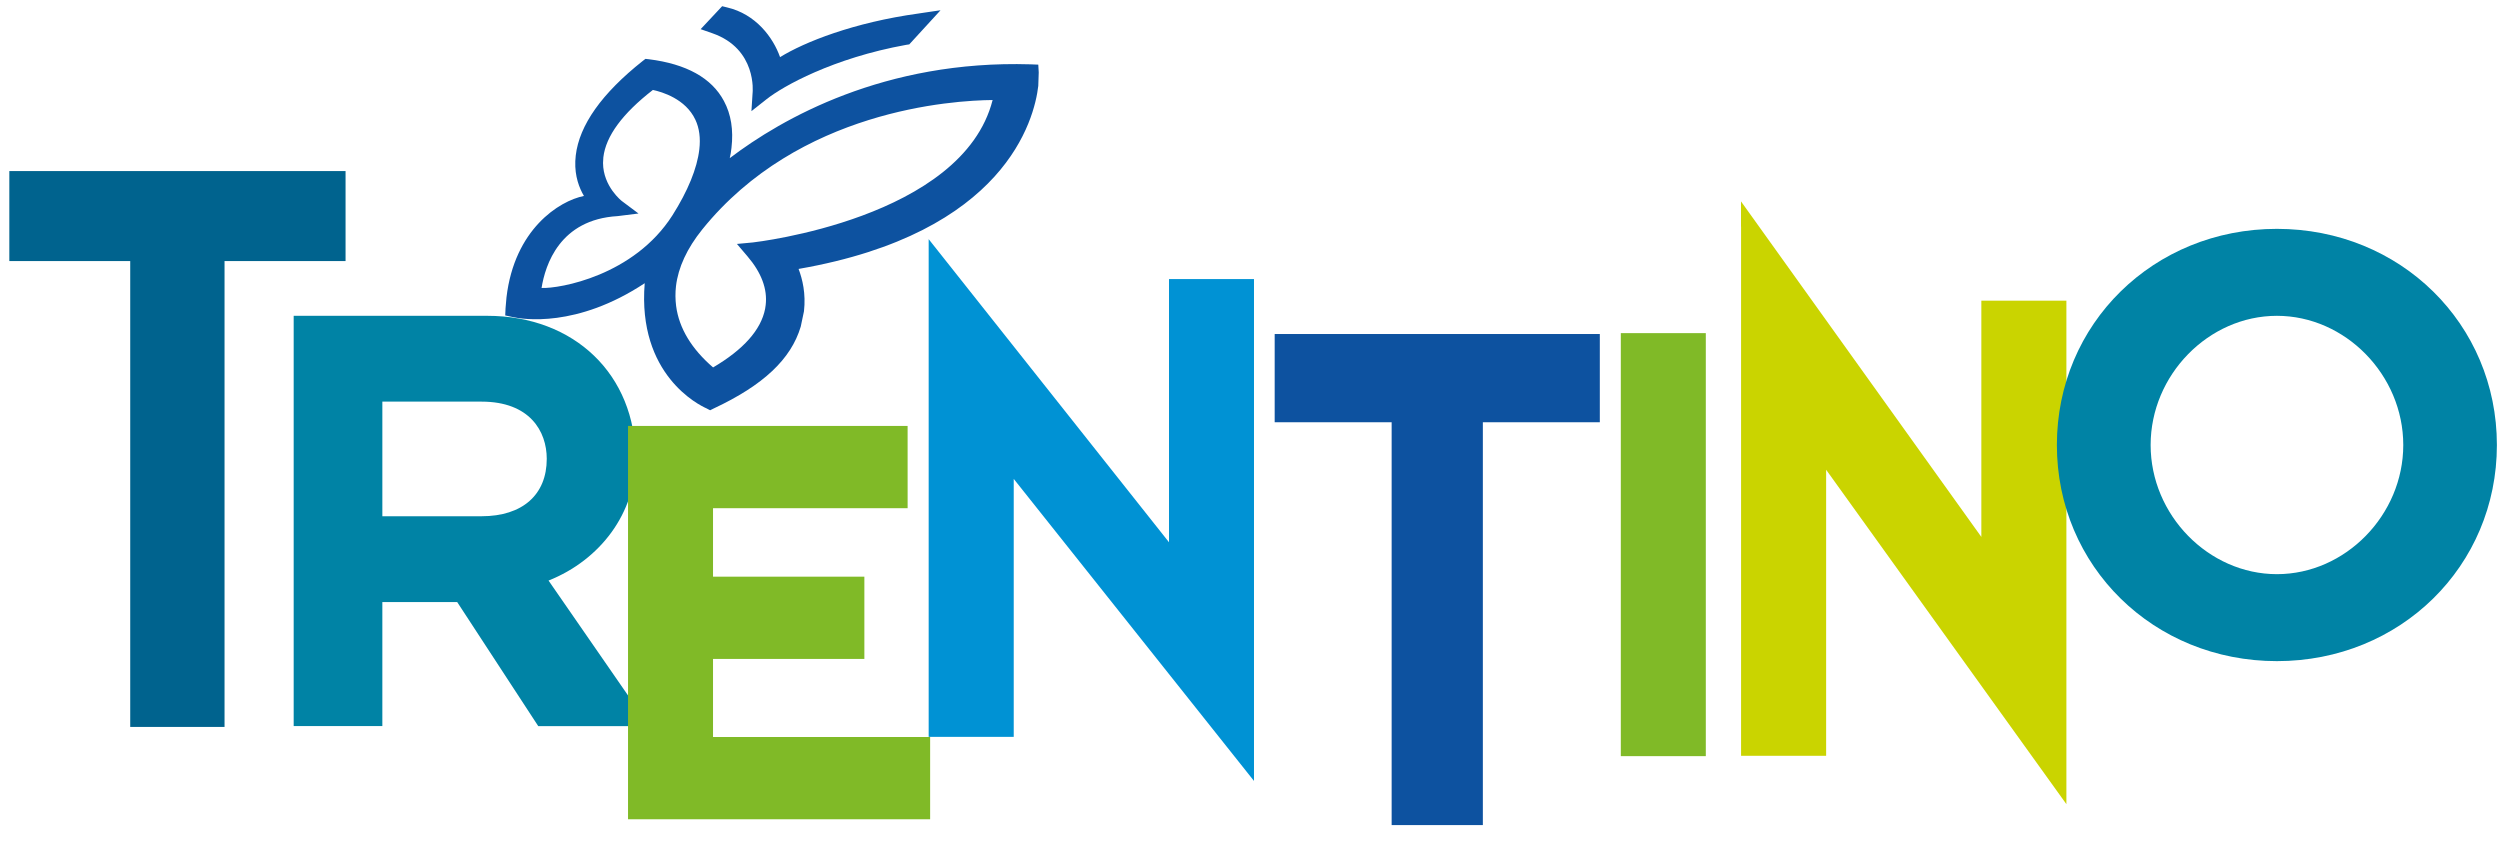
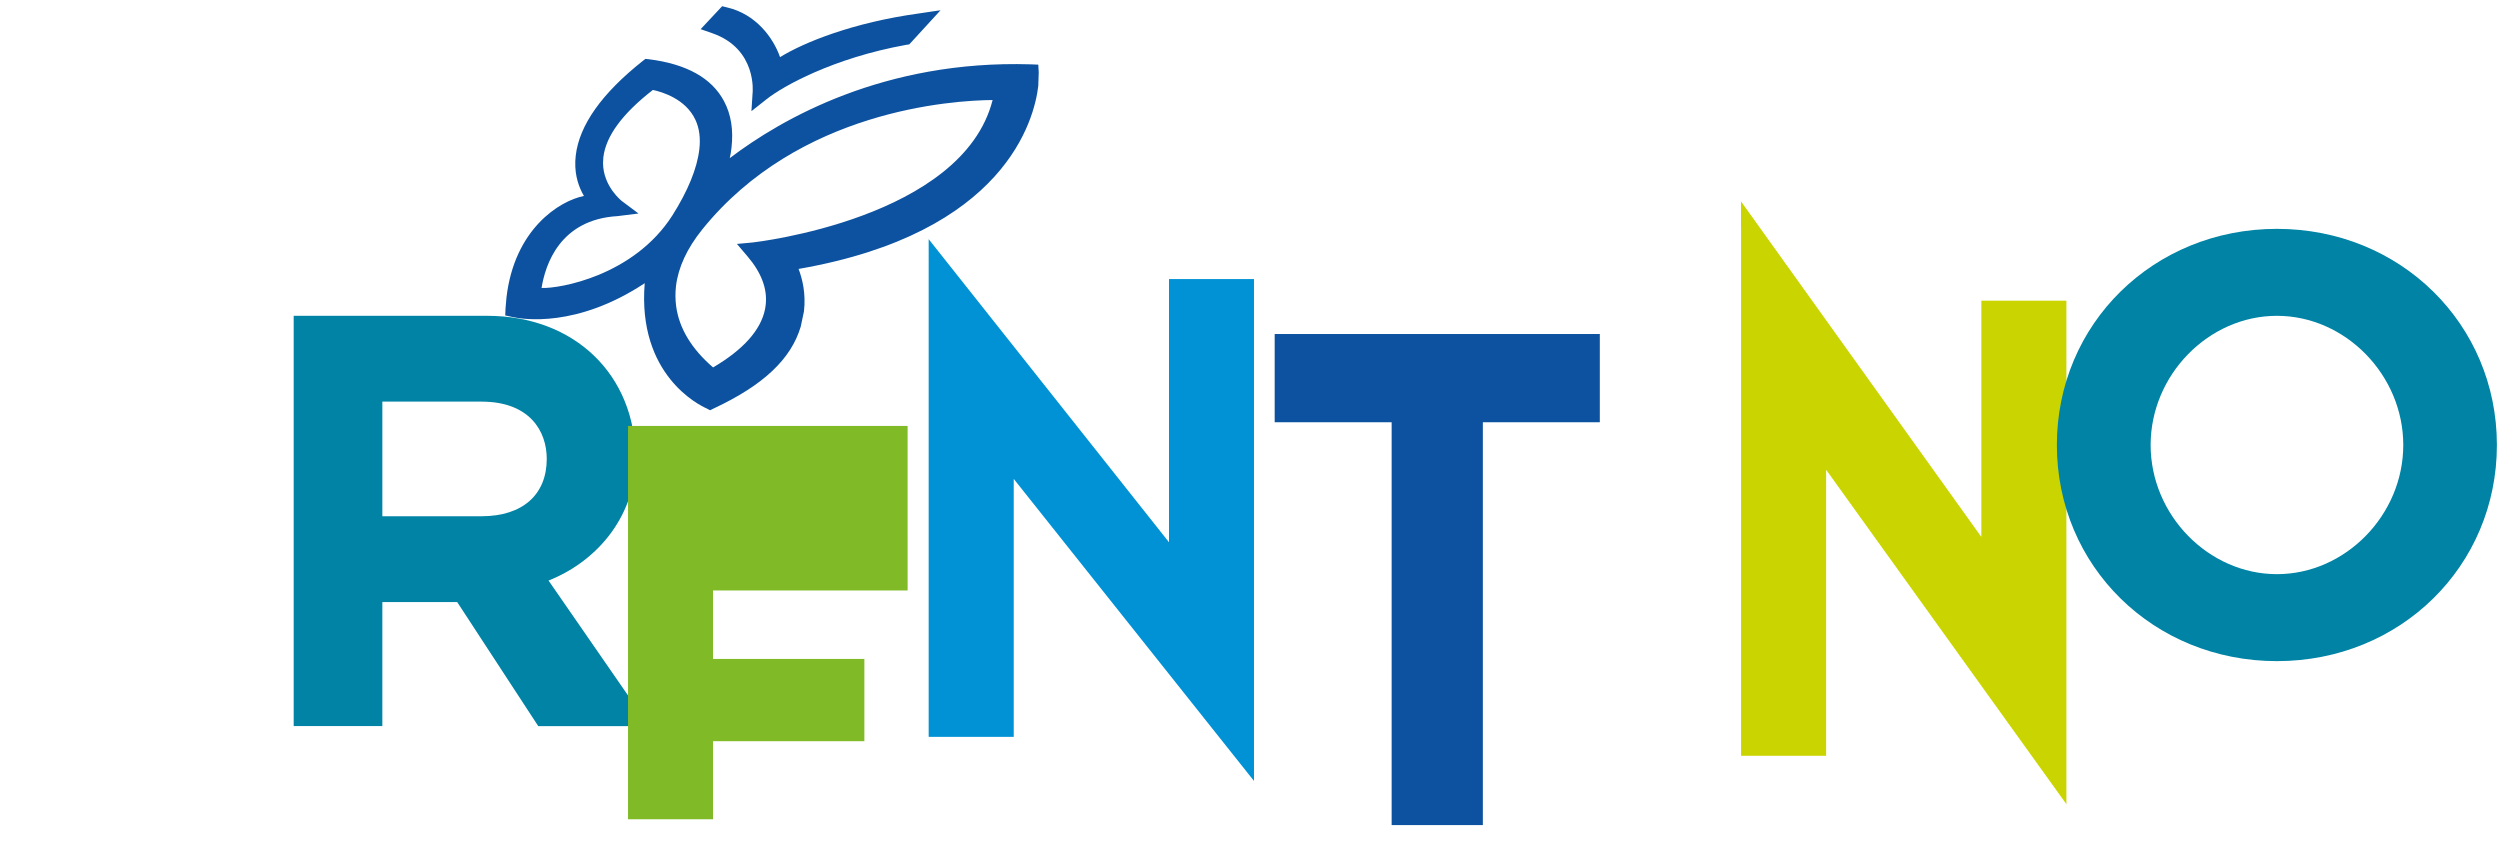
<svg xmlns="http://www.w3.org/2000/svg" fill="none" height="68" viewBox="0 0 201 68" width="201">
  <clipPath id="a">
    <path d="m.75.5h200v67h-200z" />
  </clipPath>
  <g clip-path="url(#a)">
    <g fill="#0d52a0">
      <path d="m60.508 7.476c0 .015-.092 1.459-.092 1.459l1.209-.954c1.316-1.045 5.339-3.31 11.235-4.376l.245-.036 2.514-2.744-.77.112-.994.148h.005c-5.222.719-9.18 2.295-11.143 3.509-.561-1.586-1.953-3.463-4.263-3.998l-.393-.097-1.729 1.846.933.326c3.616 1.255 3.249 4.773 3.244 4.804z" />
      <path d="m60.544 19.491-1.295.122.842.989c1.127 1.316 1.622 2.636 1.469 3.927l-.046.306c-.332 1.693-1.749 3.274-4.182 4.707-1.724-1.484-2.739-3.147-2.973-4.947-.066-.52-.071-1.056-.01-1.586.178-1.504.887-3.039 2.111-4.559 7.747-9.608 20.118-10.378 23.346-10.408-2.422 9.536-19.093 11.428-19.262 11.449zm-17.002 3.662c.296-1.846 1.453-5.508 6.12-5.778.015-.005 1.673-.209 1.673-.209l-1.336-1c-.015-.01-1.504-1.173-1.515-3.06 0-.005.025-.459.025-.459.199-1.708 1.545-3.524 3.983-5.416.734.158 2.631.714 3.417 2.397.316.673.423 1.474.316 2.382-.173 1.52-.923 3.35-2.162 5.304-3.096 4.855-9.072 5.9-10.521 5.839zm39.951-17.701-.015-.255-.255-.01-.367-.015c-11.735-.357-19.986 4.355-24.183 7.543.056-.245.107-.525.138-.826.168-1.433-.031-2.703-.607-3.769-.984-1.851-3.019-2.978-6.028-3.356l-.281-.031-.219.168c-3.289 2.606-5.1 5.161-5.385 7.599l-.036.454c-.046 1.229.316 2.152.694 2.8-1.999.403-5.584 2.682-6.227 8.154l-.076.877-.025.576.561.122c.847.194 5.191.897 10.653-2.713-.597 7.379 4.391 9.812 4.977 10.067l.163.087.122.061.296-.148c3.983-1.867 6.206-3.962 6.987-6.574l.26-1.234c.163-1.418-.122-2.586-.433-3.407 16.605-2.886 18.956-11.984 19.272-14.718l.036-1.081z" />
      <path d="m127.926 26.855h-25.442v7.094h9.404v32.388h7.333v-32.388h9.404v-7.094z" />
    </g>
-     <path d="m136.489 26.784h-6.176v34.01h6.834v-34.01z" fill="#80ba27" />
    <path d="m74.665 21.093v38.151h6.839v-20.741c2.05 2.575 19.317 24.285 19.317 24.285v-40.349h-6.833v21.159c-2.06-2.591-19.323-24.371-19.323-24.371z" fill="#0092d4" />
    <path d="m139.982 18.216v42.552h6.839v-23c2.08 2.892 19.317 26.886 19.317 26.886v-40.481h-6.838v18.996c-2.081-2.907-19.323-26.977-19.323-26.977v2.025z" fill="#cad400" />
    <path d="m172.911 35.78c0-5.63 4.651-10.388 10.153-10.388 5.503 0 10.159 4.758 10.159 10.388 0 5.63-4.656 10.383-10.159 10.383-5.502-.005-10.153-4.753-10.153-10.383zm-7.538 0c0 9.745 7.772 17.375 17.691 17.375s17.686-7.629 17.686-17.375c0-9.741-7.767-17.38-17.686-17.38s-17.691 7.634-17.691 17.38z" fill="#0083a5" />
-     <path d="m.75 13.754v7.237h9.72v37.452h7.583v-37.452h9.73v-7.237z" fill="#00638e" />
    <path d="m38.717 32.291c3.871 0 5.242 2.377 5.242 4.6 0 2.892-1.958 4.615-5.242 4.615h-7.976v-9.215zm-15.105-6.9v32.985h7.129v-9.97h6.018c.377.581 6.517 9.975 6.517 9.975h8.925s-7.308-10.556-8.098-11.704c4.182-1.668 6.997-5.446 6.997-9.781 0-6.772-4.911-11.505-11.933-11.505z" fill="#0083a5" />
-     <path d="m72.972 34.245h-22.479v31.623h24.29v-6.614h-17.456v-6.273h12.168v-6.619h-12.168v-5.503h15.646z" fill="#80ba27" />
+     <path d="m72.972 34.245h-22.479v31.623h24.29h-17.456v-6.273h12.168v-6.619h-12.168v-5.503h15.646z" fill="#80ba27" />
  </g>
</svg>